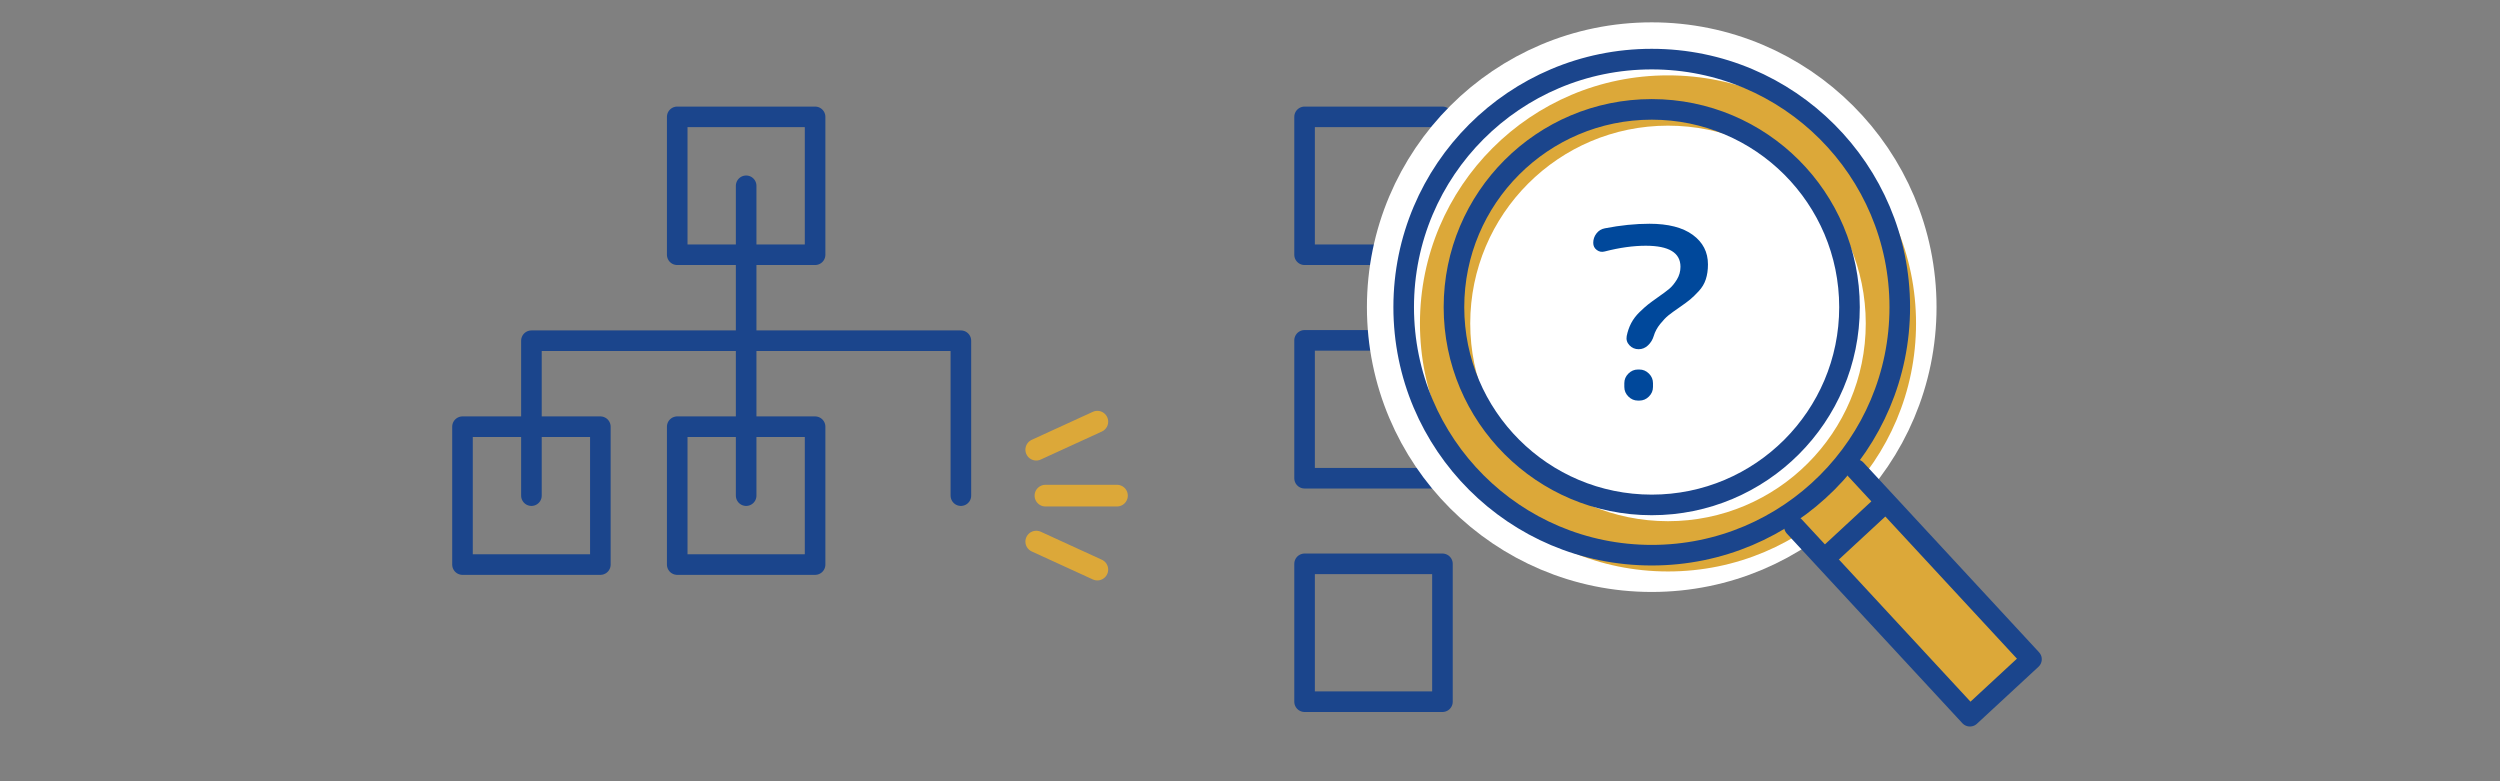
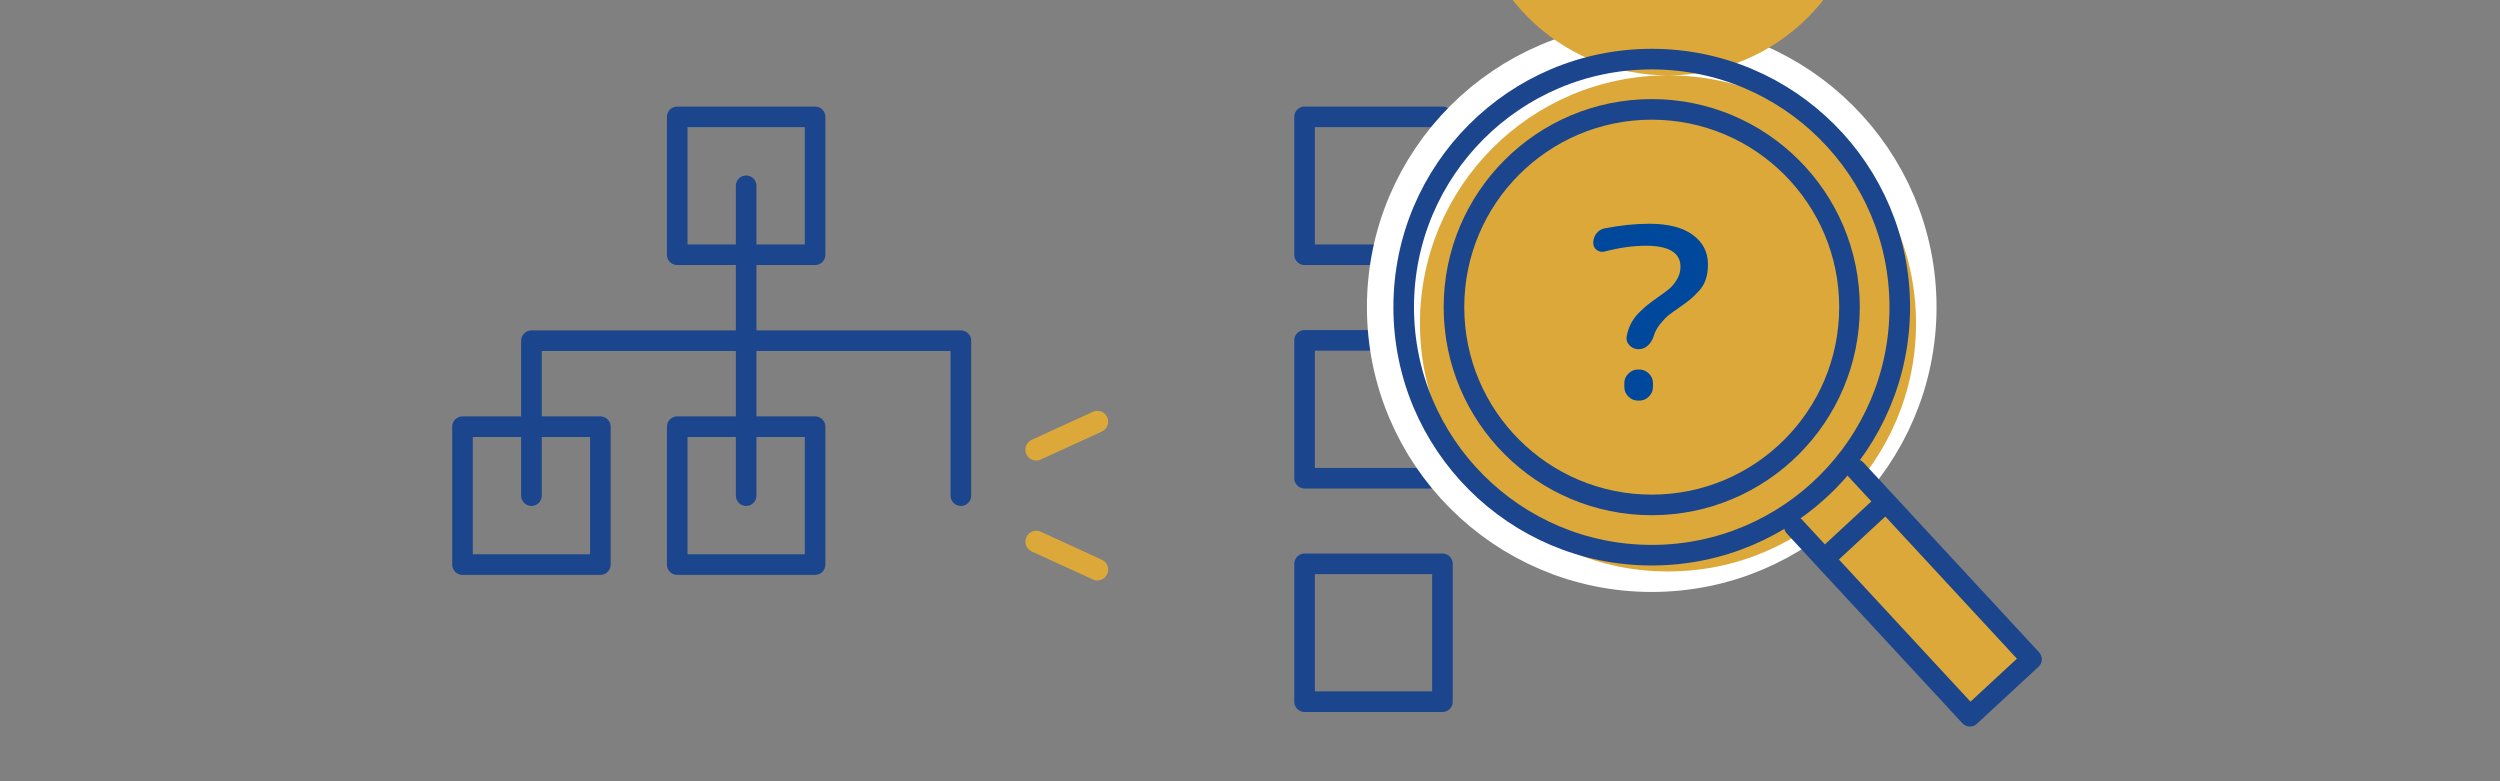
<svg xmlns="http://www.w3.org/2000/svg" id="_レイヤー_1" version="1.1" viewBox="0 0 272 85.01">
  <rect x="0" y="0" width="272" height="85.01" fill="#808080" stroke="none" />
  <defs>
    <style>
      .st0 {
        fill: #fff;
        stroke: #fff;
        stroke-width: 8px;
      }

      .st0, .st1, .st2, .st3 {
        stroke-linecap: round;
        stroke-linejoin: round;
      }

      .st1 {
        stroke-width: 2.24px;
      }

      .st1, .st2 {
        stroke: #1b458c;
      }

      .st1, .st2, .st3 {
        fill: none;
      }

      .st2 {
        stroke-width: 2.24px;
      }

      .st4 {
        fill: #dca839;
      }

      .st3 {
        stroke: #dca839;
        stroke-width: 2.359px;
      }

      .st5 {
        fill: #00489b;
      }
    </style>
  </defs>
  <rect class="st2" x="141.938" y="12.715" width="15" height="15" />
  <rect class="st2" x="141.938" y="37.03" width="15" height="15" />
  <rect class="st2" x="141.938" y="61.345" width="15" height="15" />
  <g>
    <circle class="st0" cx="179.708" cy="33.418" r="26.987" />
    <g>
      <g>
        <g>
          <rect class="st4" x="196.3" y="54.209" width="9.126" height="4.797" transform="translate(15.006 151.515) rotate(-42.79)" />
          <rect class="st4" x="205.85" y="55.265" width="9.126" height="23.317" transform="translate(10.54 160.748) rotate(-42.79)" />
        </g>
-         <path class="st4" d="M181.478,8.2c-14.905,0-26.987,12.083-26.987,26.988s12.083,26.987,26.987,26.987,26.987-12.083,26.987-26.987-12.083-26.988-26.987-26.988ZM181.478,56.705c-11.884,0-21.517-9.634-21.517-21.517s9.634-21.517,21.517-21.517,21.517,9.633,21.517,21.517-9.634,21.517-21.517,21.517Z" />
+         <path class="st4" d="M181.478,8.2c-14.905,0-26.987,12.083-26.987,26.988s12.083,26.987,26.987,26.987,26.987-12.083,26.987-26.987-12.083-26.988-26.987-26.988Zc-11.884,0-21.517-9.634-21.517-21.517s9.634-21.517,21.517-21.517,21.517,9.633,21.517,21.517-9.634,21.517-21.517,21.517Z" />
        <g>
          <circle class="st2" cx="179.708" cy="33.418" r="26.987" />
          <g>
            <polyline class="st2" points="201.928 51.092 221.025 71.725 214.327 77.924 195.23 57.291" />
            <line class="st2" x1="199.225" y1="60.131" x2="204.764" y2="55.003" />
          </g>
          <circle class="st1" cx="179.708" cy="33.418" r="21.517" />
        </g>
      </g>
      <path class="st5" d="M174.592,27.36c-.312.087-.598.035-.857-.156-.261-.19-.391-.451-.391-.78,0-.381.117-.723.352-1.027.233-.303.541-.49.923-.559,1.698-.329,3.311-.494,4.836-.494,2.045,0,3.618.403,4.719,1.209s1.651,1.876,1.651,3.211c0,.607-.078,1.148-.234,1.625s-.412.906-.767,1.287c-.355.382-.663.681-.923.897-.261.217-.642.499-1.145.845-.555.381-.967.681-1.235.897-.269.217-.567.529-.896.936-.329.408-.563.845-.702,1.313-.121.399-.329.737-.624,1.014s-.633.416-1.014.416c-.399,0-.732-.143-1.001-.429-.27-.286-.369-.62-.299-1.001.104-.52.269-.992.493-1.417.226-.424.521-.814.885-1.17.363-.355.671-.633.923-.832.251-.199.61-.463,1.079-.793.571-.398.996-.715,1.273-.949s.546-.563.807-.988c.26-.425.39-.888.39-1.391,0-1.525-1.257-2.288-3.771-2.288-1.369,0-2.859.208-4.472.624ZM178.208,40.204h.156c.398,0,.745.147,1.04.442.294.295.441.642.441,1.04v.416c0,.399-.147.746-.441,1.04-.295.295-.642.442-1.04.442h-.156c-.399,0-.746-.147-1.04-.442-.295-.294-.442-.641-.442-1.04v-.416c0-.398.147-.745.442-1.04.294-.294.641-.442,1.04-.442Z" />
    </g>
  </g>
  <g>
    <rect class="st2" x="73.682" y="46.425" width="15" height="15" />
    <rect class="st2" x="73.682" y="12.715" width="15" height="15" />
    <rect class="st2" x="50.319" y="46.425" width="15" height="15" />
    <polyline class="st2" points="104.544 53.925 104.544 37.07 57.819 37.07 57.819 53.925" />
    <line class="st2" x1="81.181" y1="20.215" x2="81.181" y2="53.925" />
    <g>
-       <line class="st3" x1="113.743" y1="53.925" x2="121.526" y2="53.925" />
      <line class="st3" x1="112.743" y1="48.925" x2="119.391" y2="45.879" />
      <line class="st3" x1="112.743" y1="58.925" x2="119.391" y2="61.971" />
    </g>
  </g>
</svg>